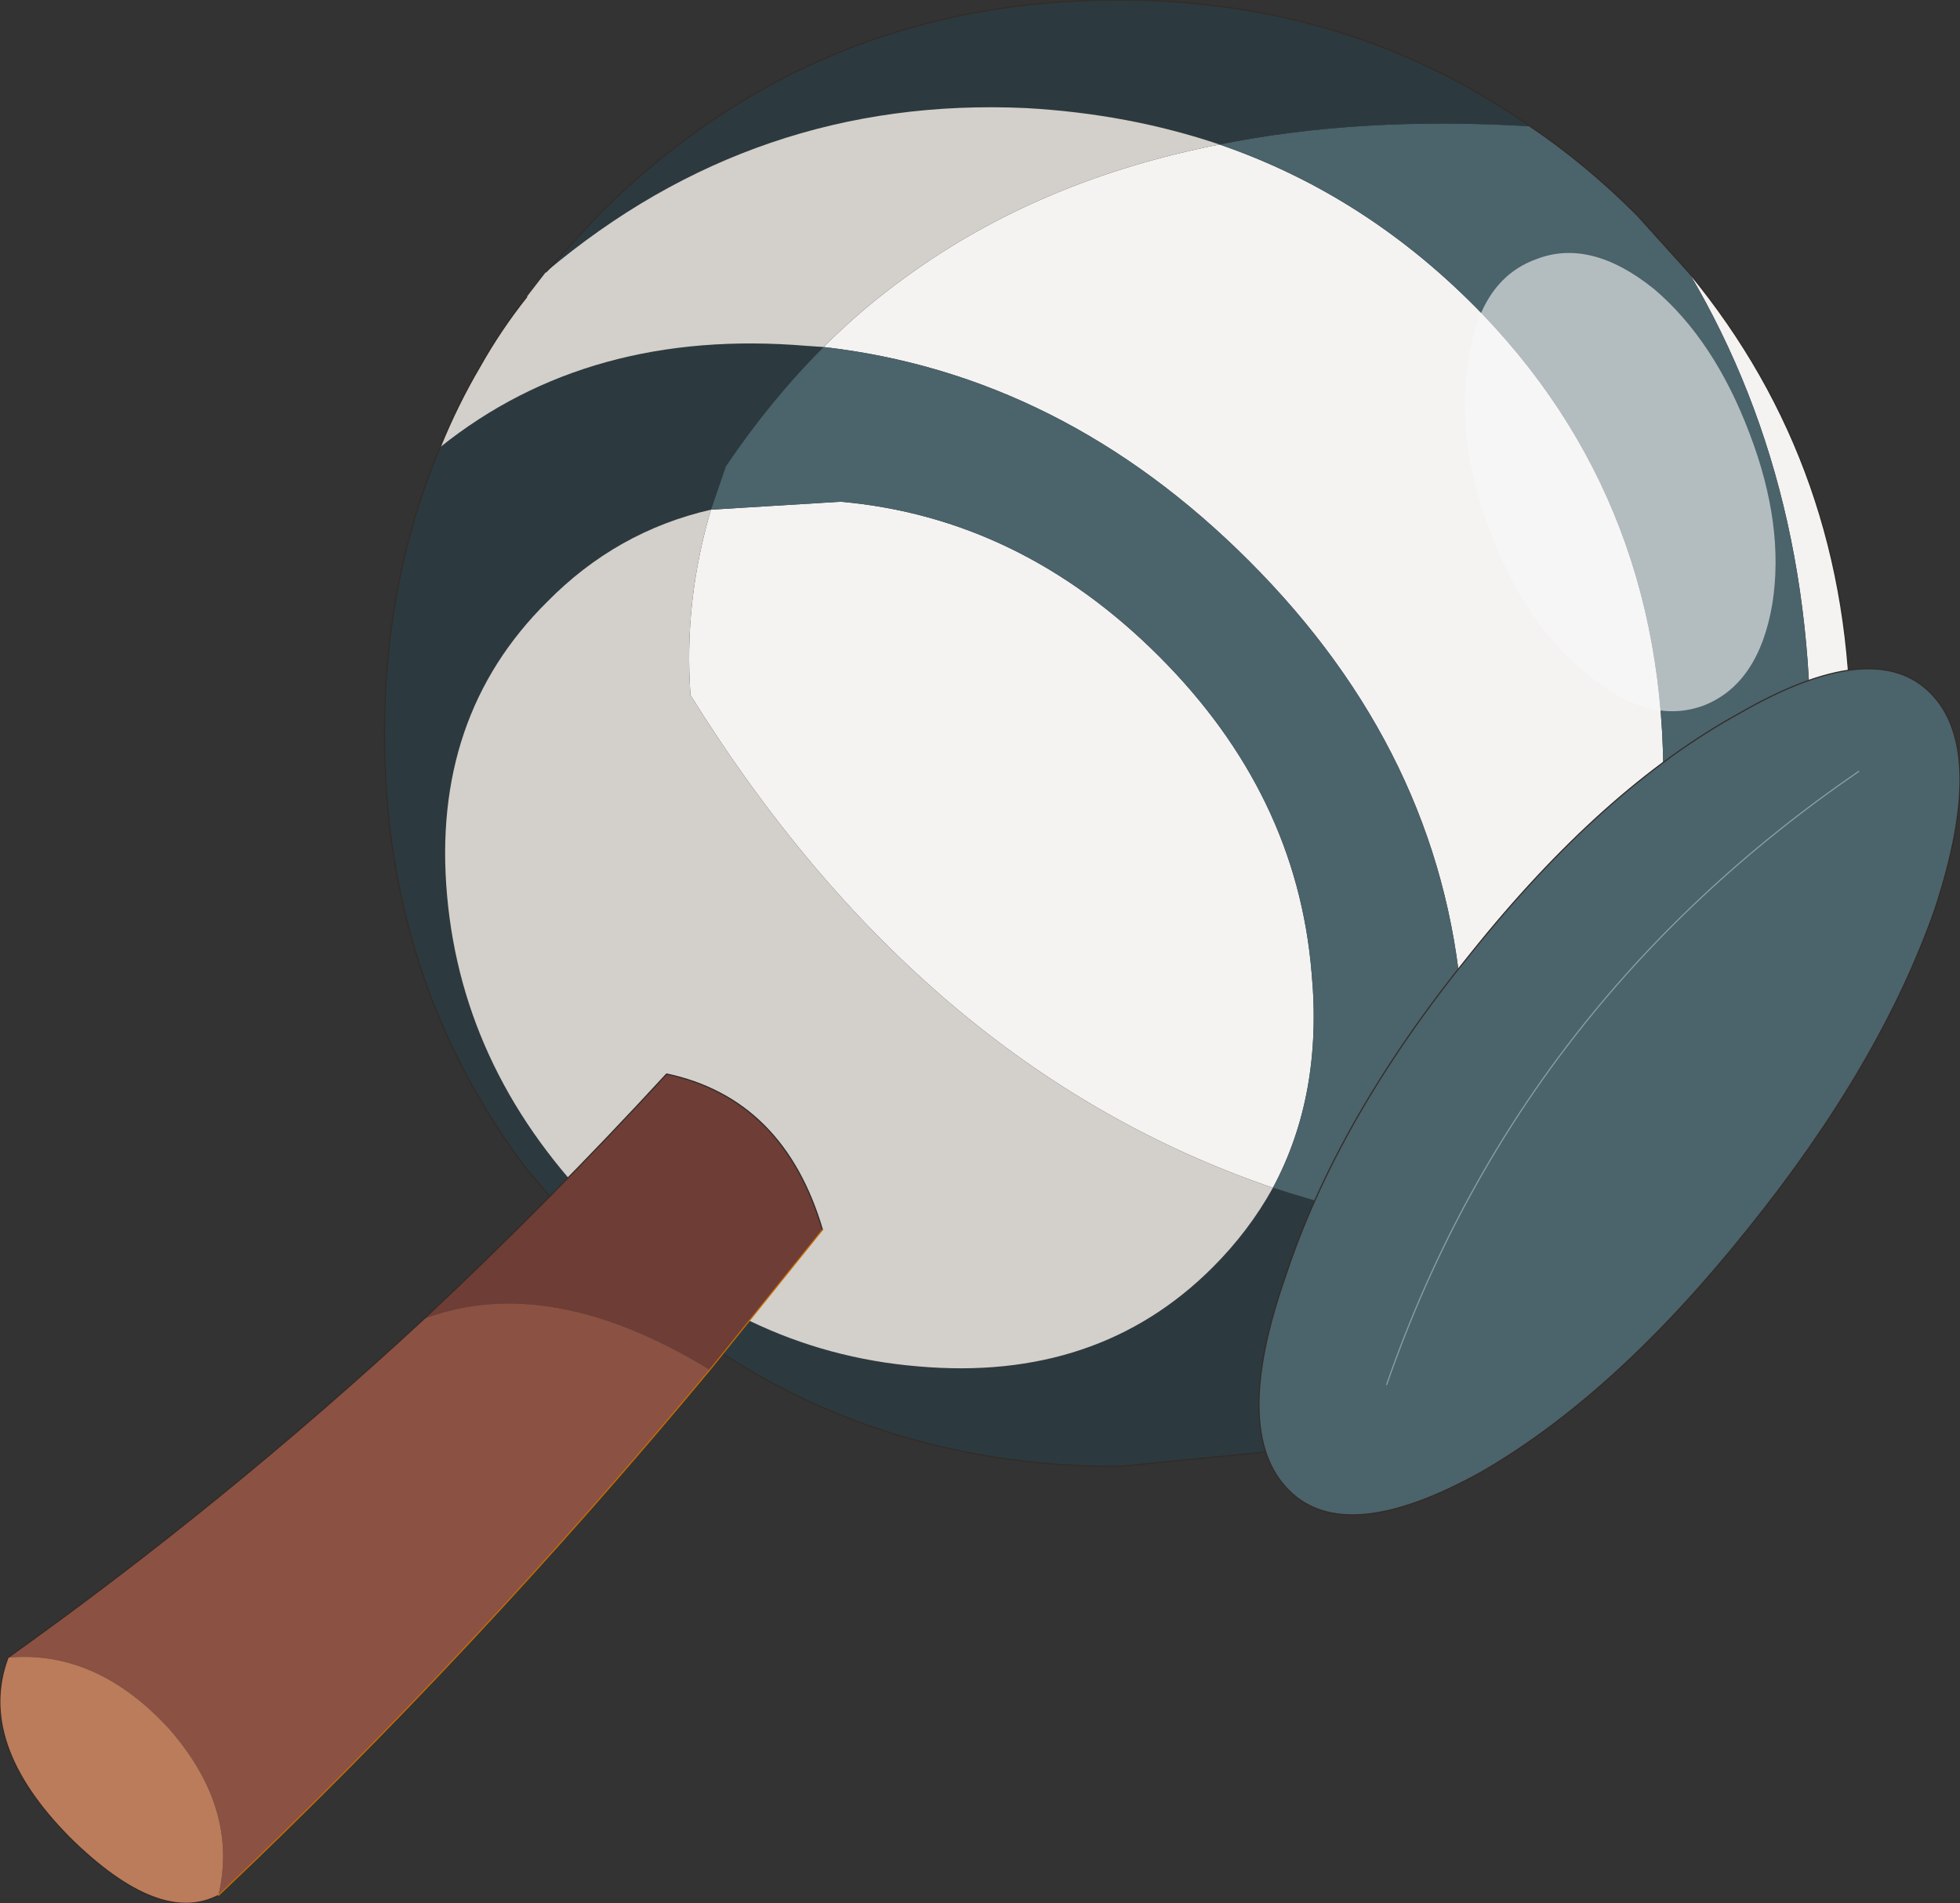
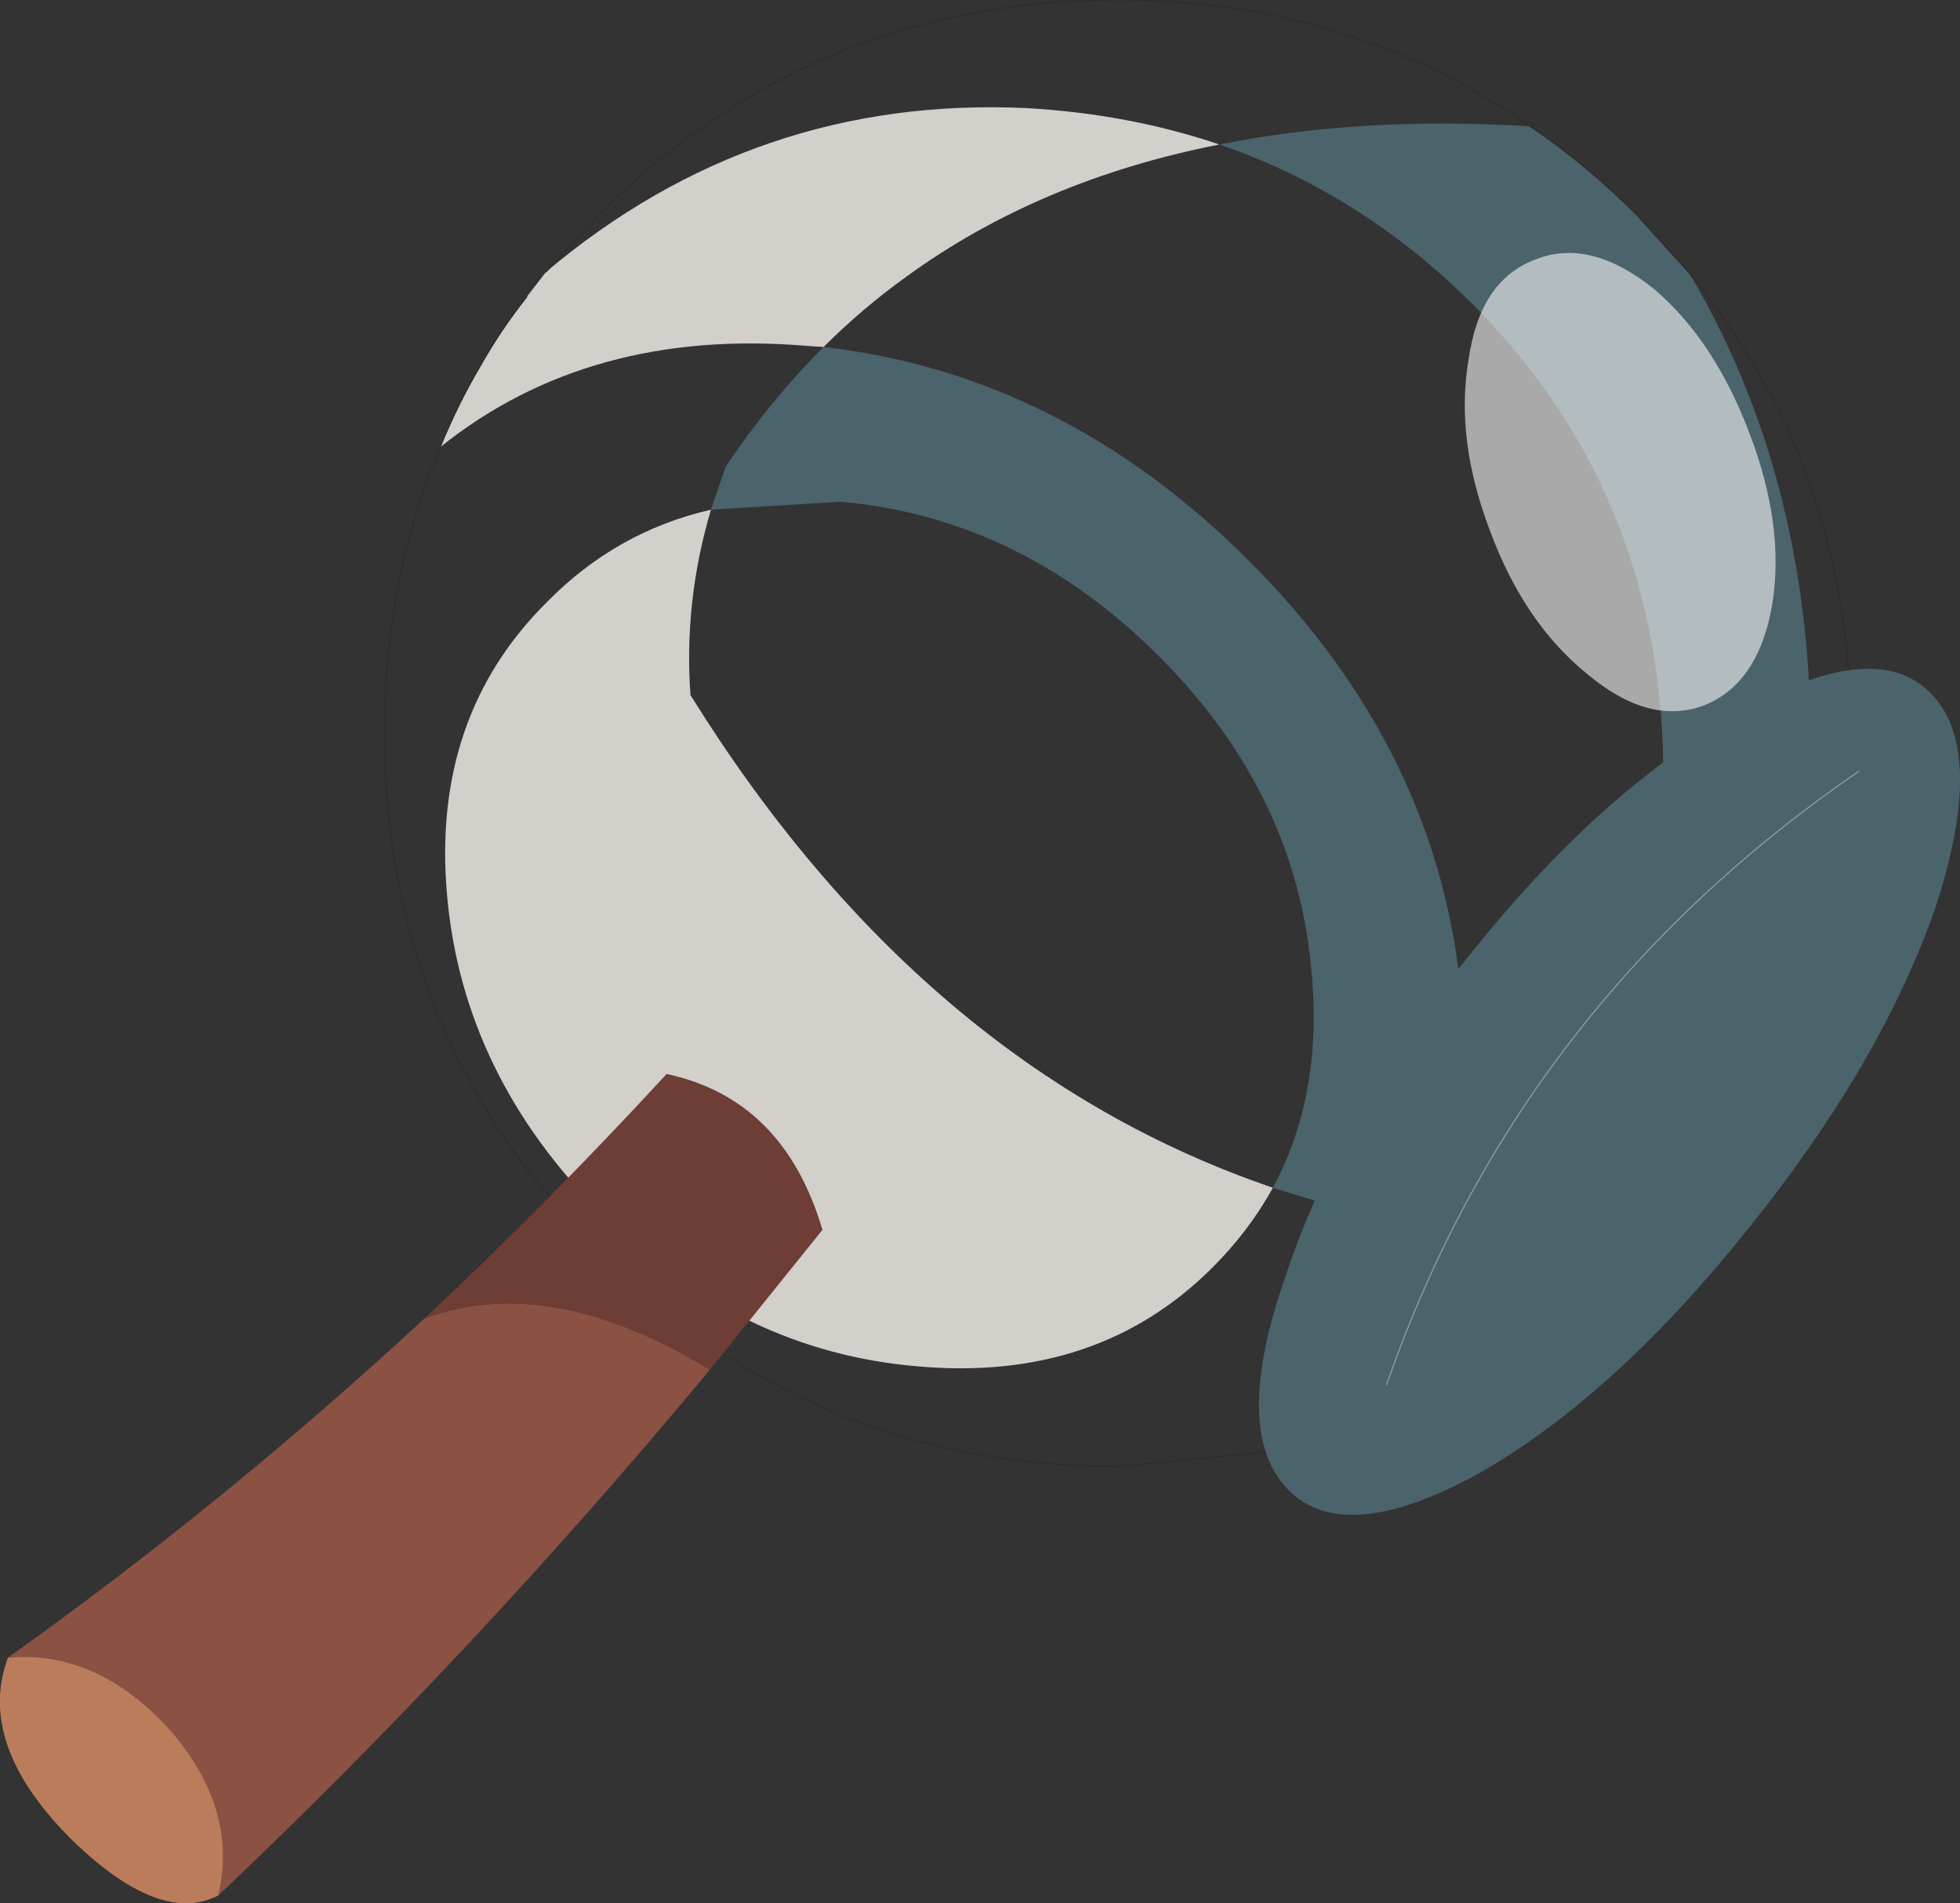
<svg xmlns="http://www.w3.org/2000/svg" xmlns:xlink="http://www.w3.org/1999/xlink" width="86.15px" height="83.65px">
  <rect width="100%" height="100%" fill="#333333" stroke="none" />
  <g transform="matrix(1, 0, 0, 1, -231.9, -158.65)">
    <use xlink:href="#object-0" width="86.15" height="83.65" transform="matrix(1, 0, 0, 1, 231.9, 158.65)" />
  </g>
  <defs>
    <g transform="matrix(1, 0, 0, 1, -231.9, -158.65)" id="object-0">
-       <path fill-rule="evenodd" fill="#f4f3f2" stroke="none" d="M306.15 170.65Q313.25 179.25 313.25 190.9Q313.25 199.45 309.4 206.4Q311.1 200.2 311.4 194.2Q312.15 180.8 306.15 170.65M287.85 210.85Q272.45 205.6 262.25 189.2Q261.95 185.1 263.15 181.05L268.85 180.7Q276.75 181.4 282.85 187.5Q288.9 193.55 289.55 201.4Q290.05 206.75 287.85 210.85M295.15 212.65Q296.65 208.1 296.15 202.65Q295.25 191.75 286.8 183.3Q278.6 175.1 268.1 173.9Q269.8 172.2 271.75 170.8Q277.6 166.55 285.5 165Q292.05 167.25 297.1 172.5Q305.7 181.5 304.95 194.9Q304.5 203.8 299.85 213.15L295.75 212.75L295.15 212.65" />
      <path fill-rule="evenodd" fill="#4b636b" stroke="none" d="M309.4 206.4Q307.4 210 304.35 213.15L304.25 213.3L299.85 213.15Q304.5 203.8 304.95 194.9Q305.7 181.5 297.1 172.5Q292.05 167.25 285.5 165Q291.7 163.75 299.15 164.2Q301.6 165.85 303.85 168.1L306.15 170.65Q312.15 180.8 311.4 194.2Q311.1 200.2 309.4 206.4M263.15 181.05L263.8 179.15Q265.75 176.25 268.1 173.9Q278.6 175.1 286.8 183.3Q295.25 191.75 296.15 202.65Q296.65 208.1 295.15 212.65Q291.35 212 287.85 210.85Q290.05 206.75 289.55 201.4Q288.9 193.55 282.85 187.5Q276.75 181.4 268.85 180.7L263.15 181.05" />
-       <path fill-rule="evenodd" fill="#2c3a3f" stroke="none" d="M304.25 213.3L303.85 213.7Q300.3 217.2 296.25 219.4L299.85 213.15L304.25 213.3M288.15 222.4L281.05 223.1Q267.65 223.1 258.2 213.7L255.1 210.1Q248.8 201.8 248.8 190.9Q248.8 184.1 251.25 178.3Q257.8 173.05 267.35 173.85L268.1 173.9Q265.75 176.25 263.8 179.15L263.15 181.05Q259 182 255.95 185.1Q250.85 190.15 251.55 198Q252.25 205.9 258.35 212Q264.4 218.05 272.25 218.7Q280.15 219.4 285.2 214.35Q286.8 212.75 287.85 210.85Q291.35 212 295.15 212.65Q293.6 217.15 290.1 220.65L288.15 222.4M255.9 170.6L258.2 168.1Q267.65 158.65 281.05 158.65Q291.25 158.65 299.15 164.2Q291.7 163.75 285.5 165Q281.5 163.65 277 163.4Q265.1 162.85 255.9 170.6" />
      <path fill-rule="evenodd" fill="#d3cfcb" stroke="none" d="M296.25 219.4Q294.25 220.5 292.15 221.25L289.3 222.15L288.15 222.4L290.1 220.65Q293.6 217.15 295.15 212.65L295.75 212.75L299.85 213.15L296.25 219.4M251.25 178.3Q252 176.45 253 174.75Q253.9 173.15 255.05 171.7L255.9 170.6Q265.1 162.85 277 163.4Q281.5 163.65 285.5 165Q277.6 166.55 271.75 170.8Q269.8 172.2 268.1 173.9L267.35 173.85Q257.8 173.05 251.25 178.3M263.15 181.05Q261.95 185.1 262.25 189.2Q272.45 205.6 287.85 210.85Q286.8 212.75 285.2 214.35Q280.15 219.4 272.25 218.7Q264.4 218.05 258.35 212Q252.25 205.9 251.55 198Q250.85 190.15 255.95 185.1Q259 182 263.15 181.05" />
      <path fill="none" stroke="#322b27" stroke-width="0.05" stroke-linecap="round" stroke-linejoin="round" d="M306.15 170.65Q313.25 179.25 313.25 190.9Q313.25 199.45 309.4 206.4Q307.4 210 304.35 213.15M304.25 213.3L303.85 213.7Q300.3 217.2 296.25 219.4Q294.25 220.5 292.15 221.25L289.3 222.15L288.15 222.4L281.05 223.1Q267.65 223.1 258.2 213.7L255.1 210.1Q248.8 201.8 248.8 190.9Q248.8 184.1 251.25 178.3Q252 176.45 253 174.75Q253.9 173.15 255.05 171.7M255.9 170.6L258.2 168.1Q267.65 158.65 281.05 158.65Q291.25 158.65 299.15 164.2Q301.6 165.85 303.85 168.1L306.15 170.65" />
      <path fill-rule="evenodd" fill="#4b636b" stroke="none" d="M308.35 190Q314.25 186.6 316.75 189.1Q319.25 191.6 316.95 198.6Q314.55 205.45 308.7 212.7Q302.9 219.95 297 223.35Q291.05 226.65 288.55 224.15Q286 221.6 288.4 214.75Q290.7 207.75 296.55 200.55Q302.35 193.3 308.35 190M313.6 192.55Q298.65 202.8 292.85 219.5Q298.65 202.8 313.6 192.55" />
-       <path fill="none" stroke="#322b27" stroke-width="0.05" stroke-linecap="round" stroke-linejoin="round" d="M308.35 190Q302.35 193.3 296.55 200.55Q290.7 207.75 288.4 214.75Q286 221.6 288.55 224.15Q291.05 226.65 297 223.35Q302.9 219.95 308.7 212.7Q314.55 205.45 316.95 198.6Q319.25 191.6 316.75 189.1Q314.25 186.6 308.35 190" />
      <path fill="none" stroke="#85a0a9" stroke-width="0.05" stroke-linecap="round" stroke-linejoin="round" d="M292.85 219.5Q298.65 202.8 313.6 192.55" />
      <path fill-rule="evenodd" fill="#f9f8f8" fill-opacity="0.6" stroke="none" d="M301.7 188.3Q298.9 186.05 297.4 182Q295.85 177.95 296.45 174.45Q296.95 170.95 299.4 170.05Q301.8 169.1 304.6 171.35Q307.25 173.6 308.8 177.7Q310.35 181.75 309.8 185.2Q309.2 188.7 306.8 189.65Q304.4 190.55 301.7 188.3" />
      <path fill-rule="evenodd" fill="#6d3d36" stroke="none" d="M250.55 216.6Q256 211.5 261.2 205.85Q266.35 206.95 268.05 212.7L263.1 218.85Q256.05 214.55 250.55 216.6" />
      <path fill-rule="evenodd" fill="#8b5143" stroke="none" d="M250.55 216.6Q256.05 214.55 263.1 218.85Q252.8 231.25 241.5 241.95Q242.4 238.15 239.35 234.65Q236.15 231.15 232.25 231.5Q241.8 224.7 250.55 216.6" />
      <path fill-rule="evenodd" fill="#bb7c5b" stroke="none" d="M241.5 241.95Q238.9 243.3 234.95 239.4Q230.85 235.25 232.25 231.5Q236.15 231.15 239.35 234.65Q242.4 238.15 241.5 241.95" />
-       <path fill="none" stroke="#322b27" stroke-width="0.05" stroke-linecap="round" stroke-linejoin="round" d="M268.05 212.7Q266.35 206.95 261.2 205.85Q256 211.5 250.55 216.6Q241.8 224.7 232.25 231.5Q230.85 235.25 234.95 239.4Q238.9 243.3 241.5 241.95" />
-       <path fill="none" stroke="#c76d01" stroke-width="0.05" stroke-linecap="round" stroke-linejoin="round" d="M263.1 218.85L268.05 212.7M241.5 241.95Q252.8 231.25 263.1 218.85" />
    </g>
  </defs>
</svg>